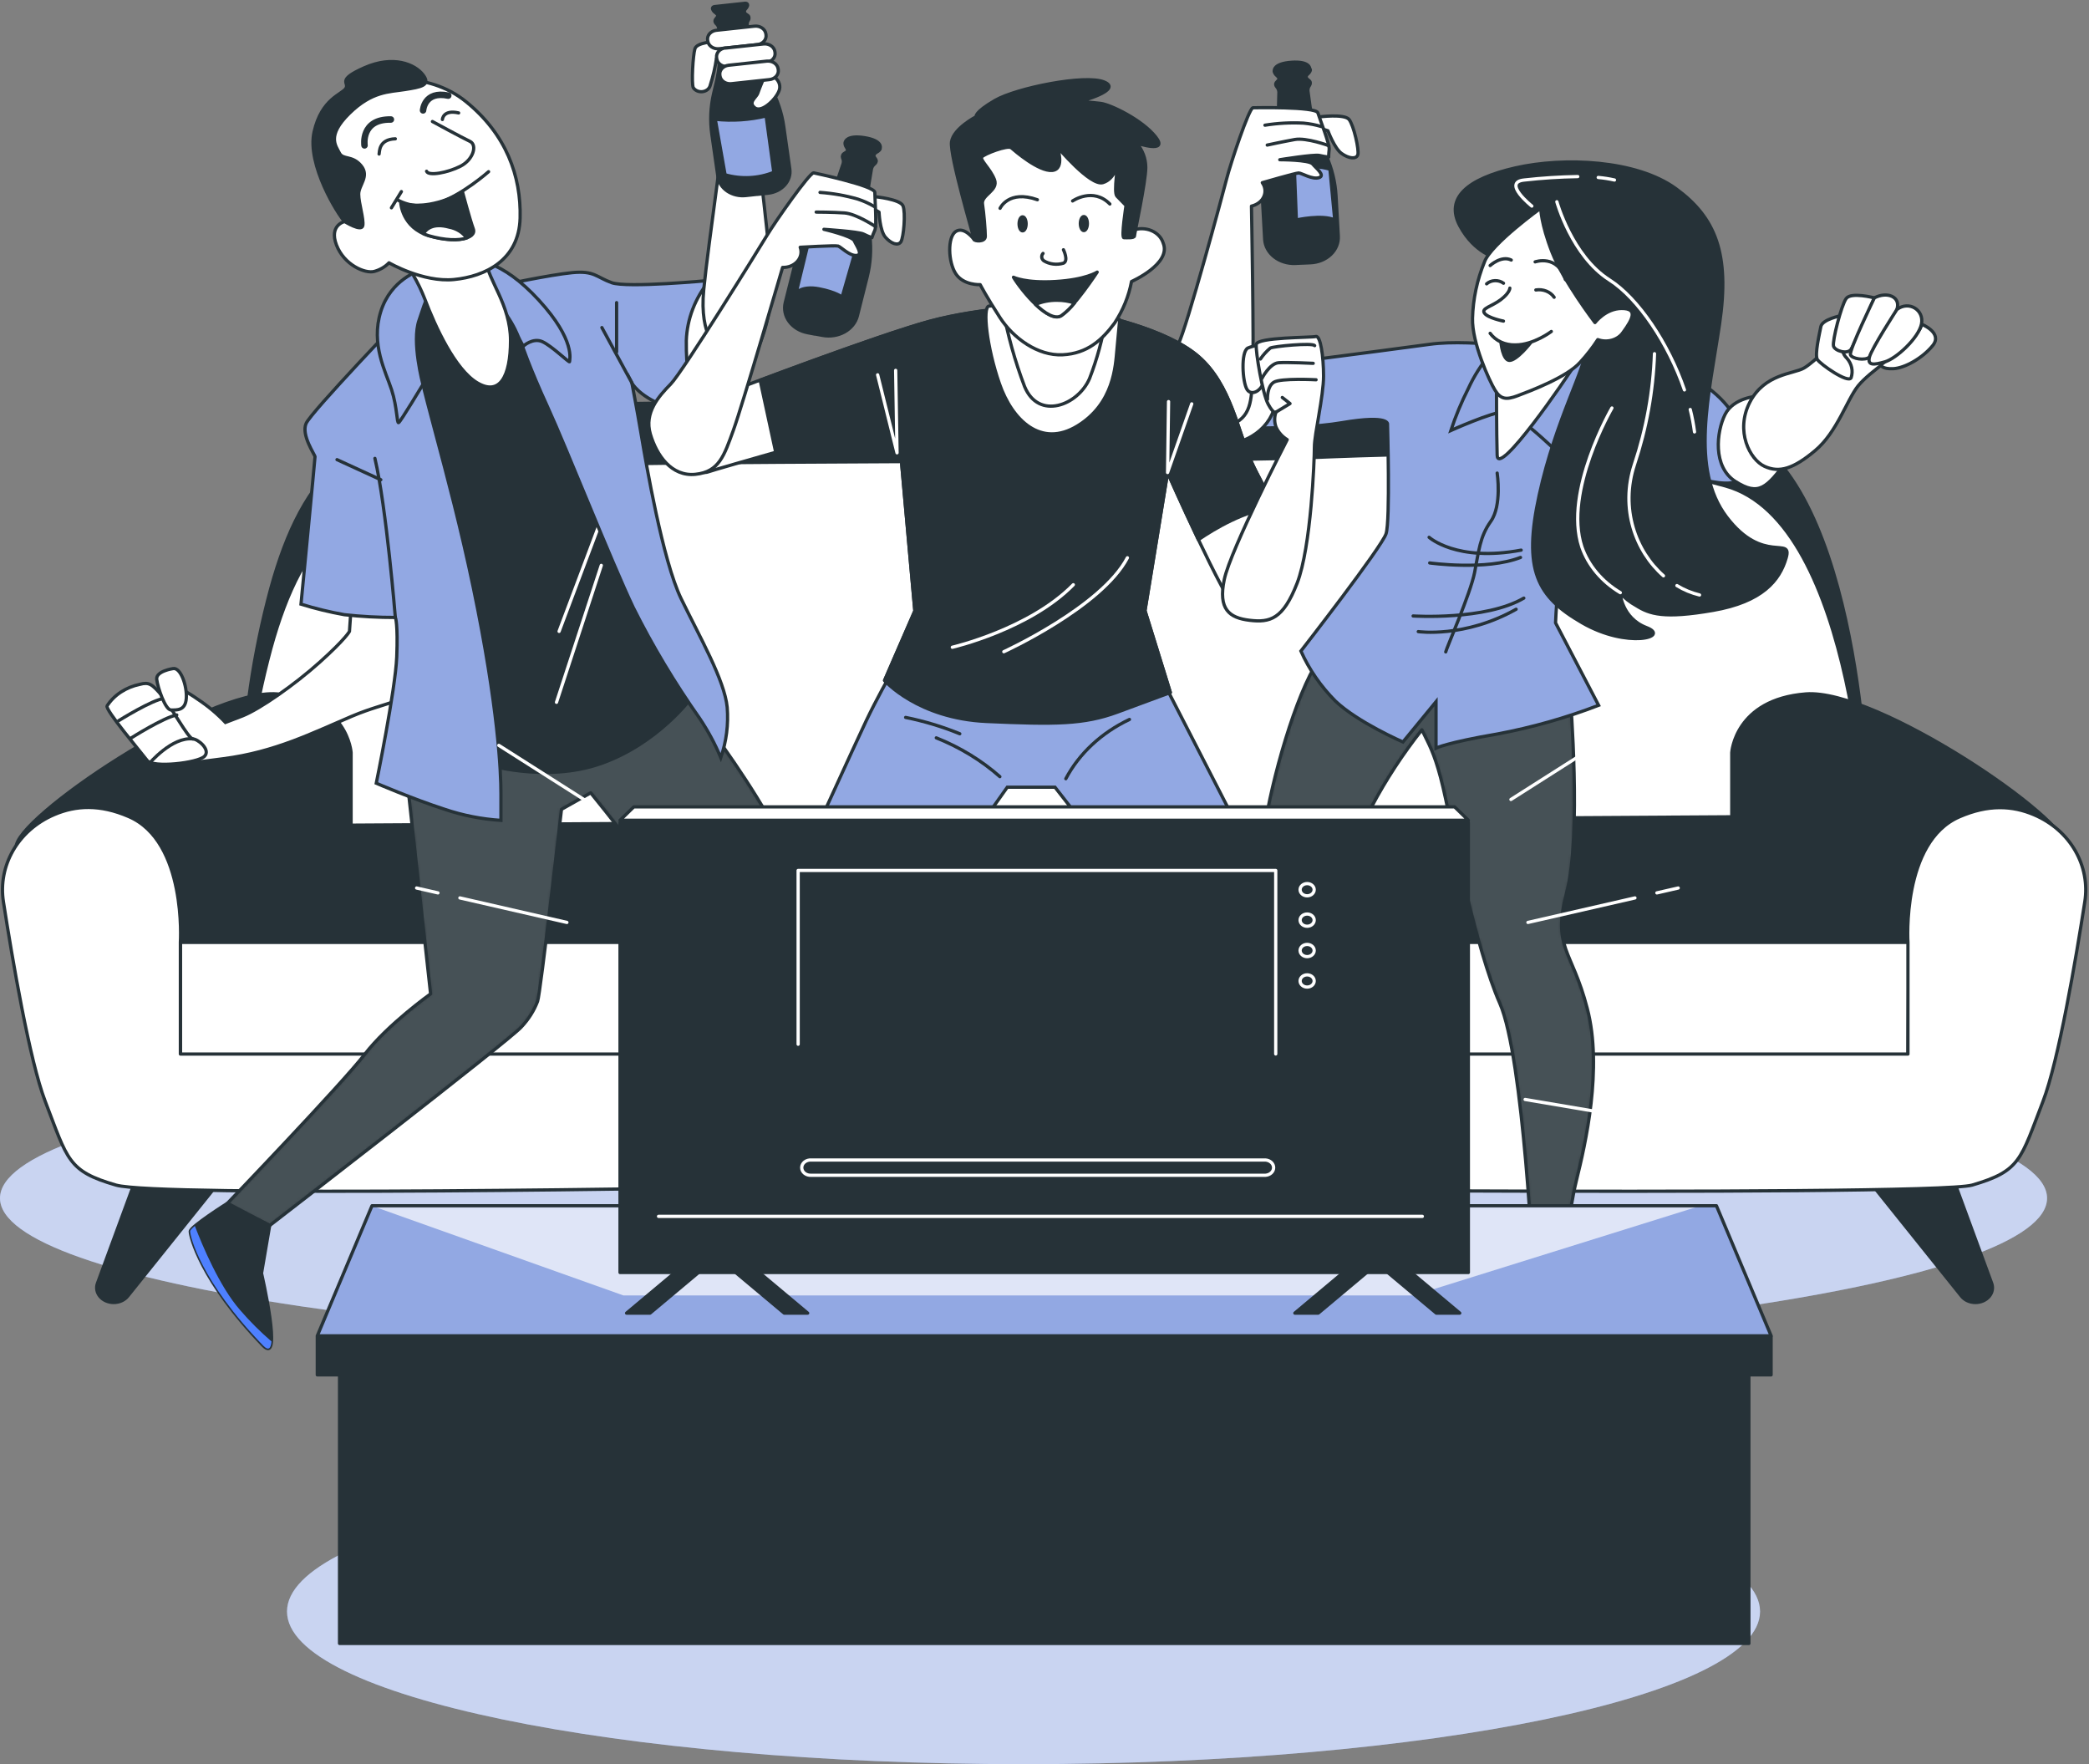
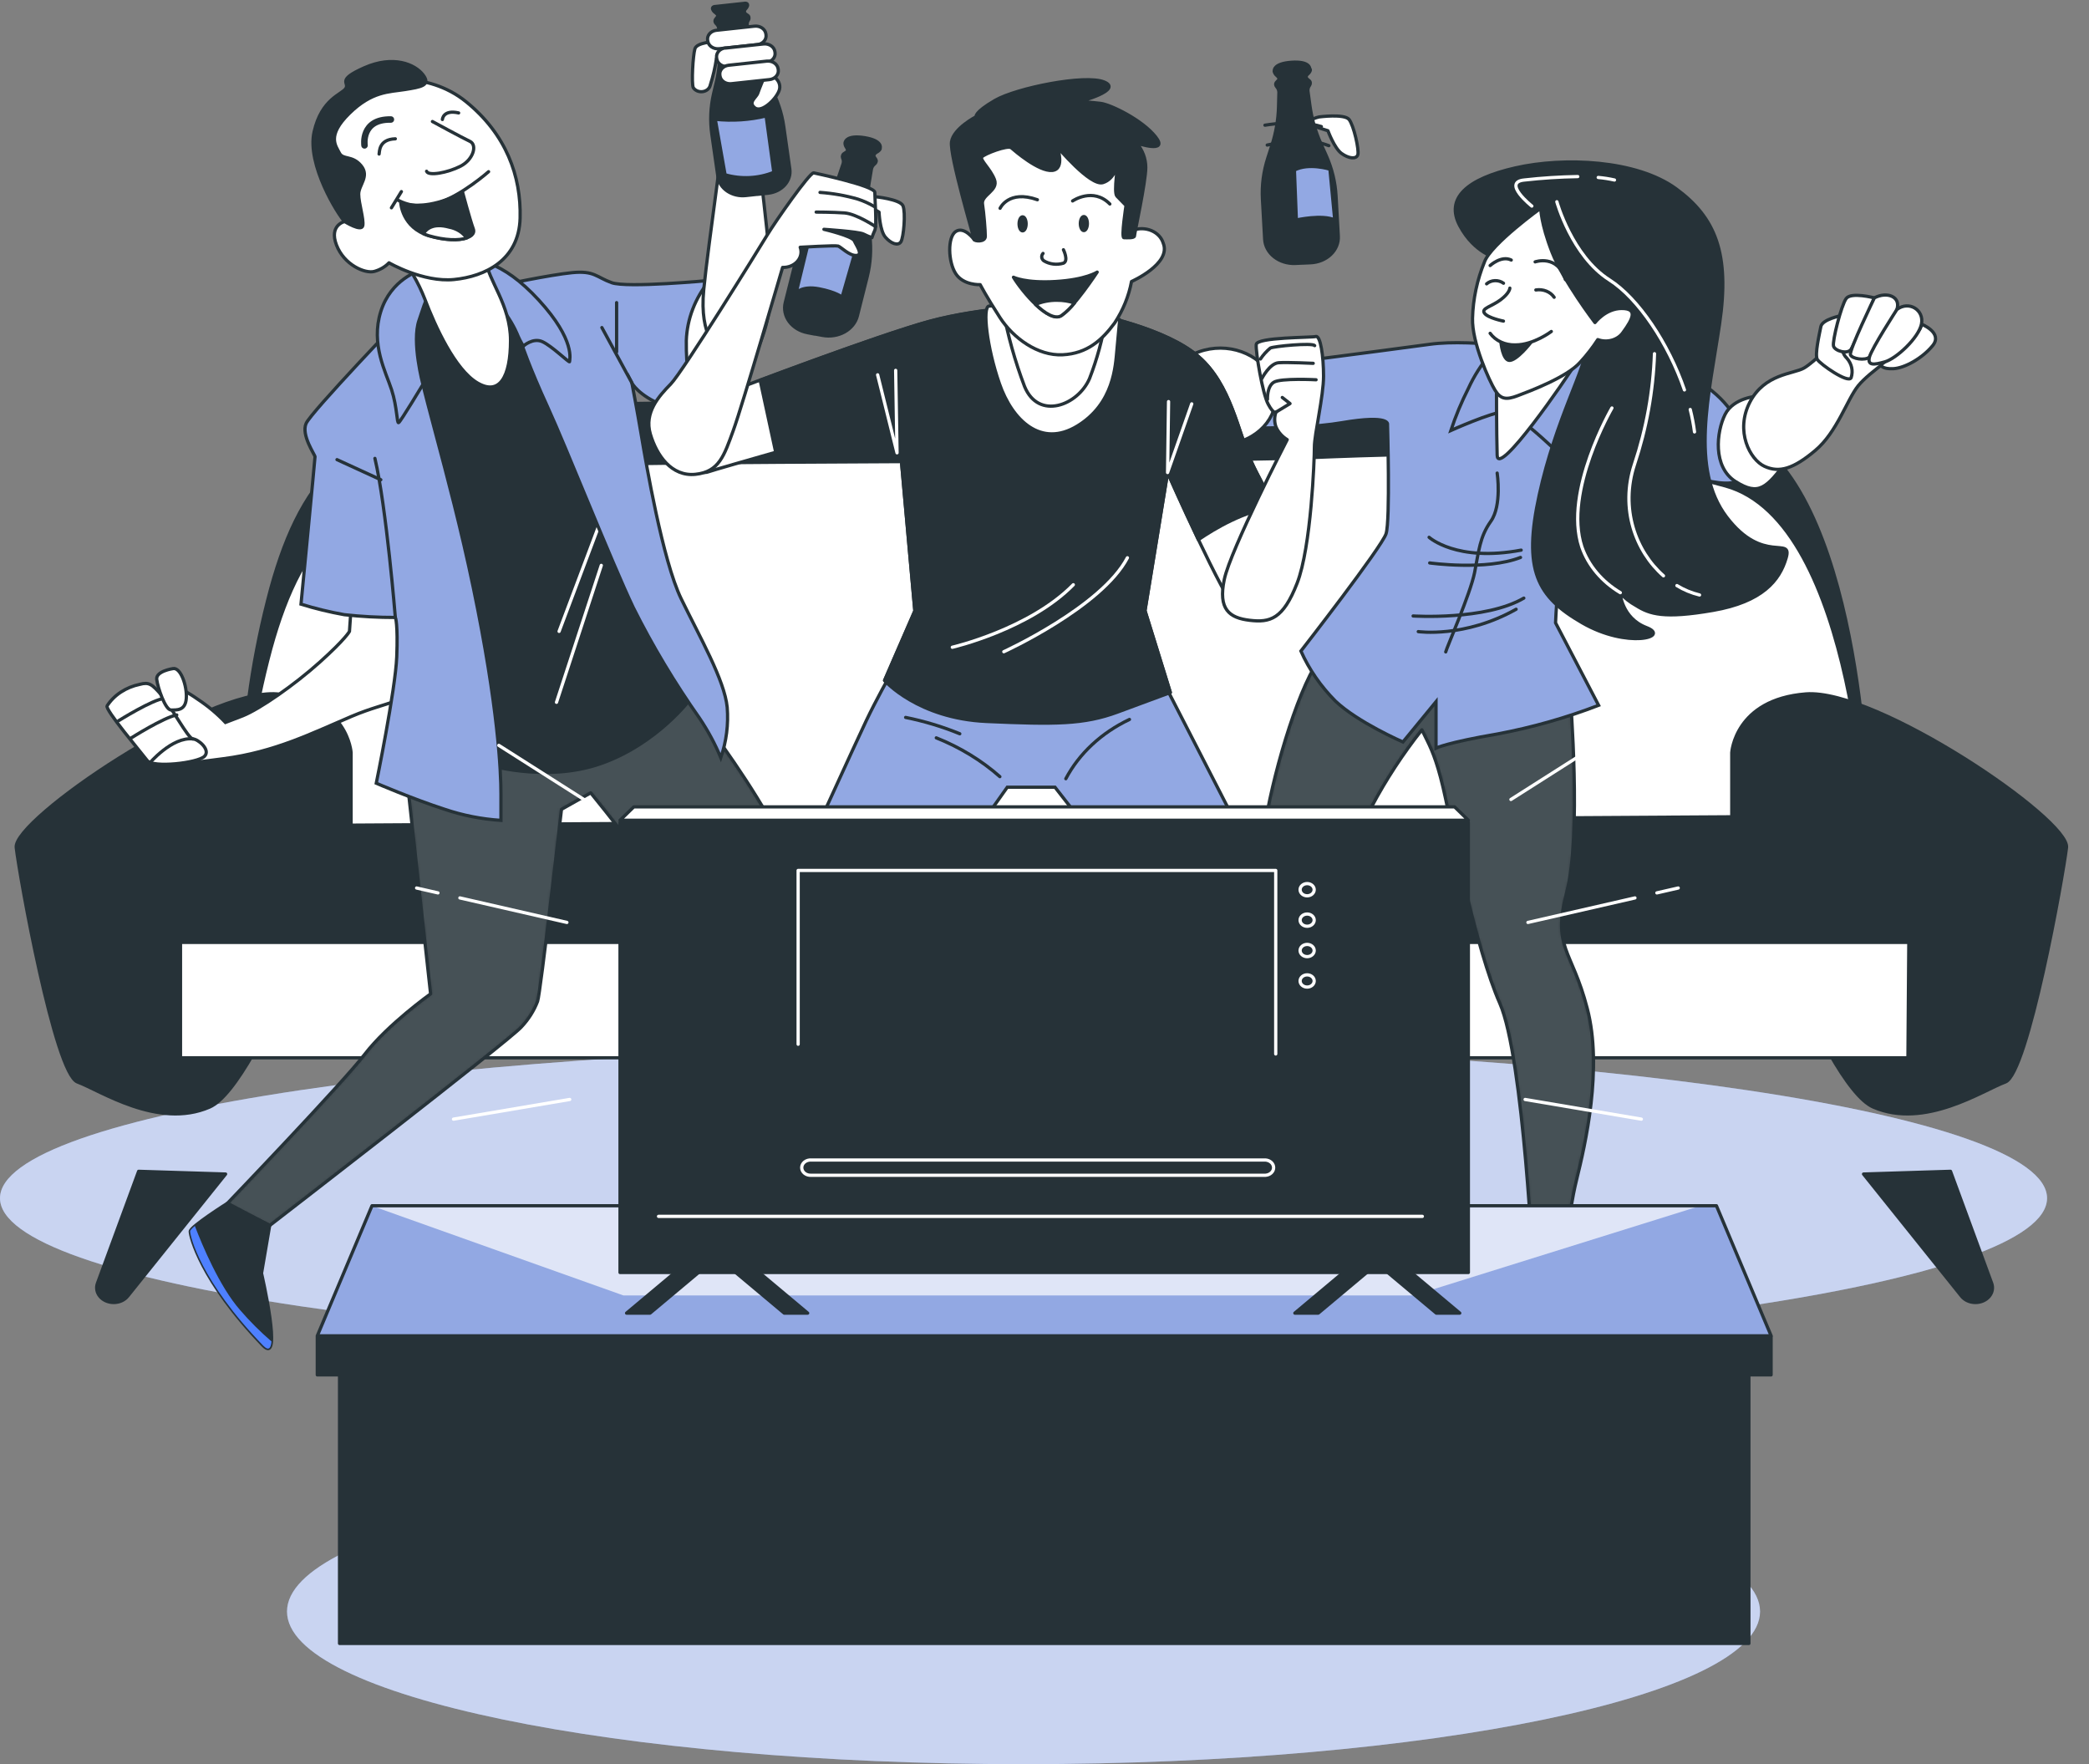
<svg xmlns="http://www.w3.org/2000/svg" width="643" height="543" viewBox="0 0 643 543" fill="none">
  <rect x="0" y="0" width="643" height="543" fill="#808080" stroke="none" />
  <path d="M315.046 415.78C489.041 415.78 630.092 394.745 630.092 368.796C630.092 342.847 489.041 321.812 315.046 321.812C141.051 321.812 0 342.847 0 368.796C0 394.745 141.051 415.78 315.046 415.78Z" fill="#92A8E3" />
  <path opacity="0.5" d="M315.046 415.78C489.041 415.78 630.092 394.745 630.092 368.796C630.092 342.847 489.041 321.812 315.046 321.812C141.051 321.812 0 342.847 0 368.796C0 394.745 141.051 415.78 315.046 415.78Z" fill="white" />
  <path d="M574.667 241.952C574.667 241.952 571.683 142.287 531.061 131.112C489.621 119.706 445.348 120.674 402.425 122.366C361.953 123.956 194.362 122.987 154.056 125.257C109.599 127.802 93.147 145.497 83.345 181.147C77.979 201.067 74.996 221.414 74.444 241.865L64.543 267.641H584.619L574.667 241.952Z" fill="#263238" stroke="#263238" stroke-linecap="round" stroke-linejoin="round" />
  <path d="M574.667 260.399C574.667 260.399 571.683 160.72 531.061 149.56C489.621 138.153 445.348 139.122 402.425 140.886C361.953 142.476 194.362 141.507 154.056 143.777C109.599 146.321 93.147 164.016 83.345 199.667C77.979 219.587 74.996 239.934 74.444 260.385L64.543 286.161H584.619L574.667 260.399Z" fill="white" stroke="#263238" stroke-linecap="round" stroke-linejoin="round" />
  <path d="M108.066 253.98V231.644C108.066 231.644 107.083 215.308 85.279 213.588C63.476 211.867 4.034 252.259 5.001 260.847C5.968 269.434 16.919 330.485 23.854 333.029C30.788 335.573 48.624 347.63 64.476 340.763C80.329 333.896 108.066 253.98 108.066 253.98Z" fill="#263238" stroke="#263238" stroke-linecap="round" stroke-linejoin="round" />
  <path d="M533.045 253.98V231.644C533.045 231.644 534.045 215.308 555.832 213.588C577.618 211.867 637.077 252.259 636.077 260.847C635.077 269.434 624.192 330.485 617.257 333.029C610.323 335.573 592.487 347.63 576.635 340.763C560.782 333.896 533.045 253.98 533.045 253.98Z" fill="#263238" stroke="#263238" stroke-linecap="round" stroke-linejoin="round" />
  <path d="M108.066 253.98C106.445 255.43 104.701 256.774 102.848 257.999C89.513 267.54 55.558 290.064 55.558 290.064H587.536L533.045 251.406L108.066 253.98Z" fill="#263238" stroke="#263238" stroke-linecap="round" stroke-linejoin="round" />
  <path d="M55.558 290.064V325.585H587.269L587.536 290.064H55.558Z" fill="white" stroke="#263238" stroke-linecap="round" stroke-linejoin="round" />
  <path d="M42.673 360.525L30.004 394.976C29.752 395.658 29.689 396.382 29.821 397.089C29.953 397.796 30.276 398.466 30.763 399.044C31.251 399.622 31.89 400.092 32.627 400.415C33.364 400.738 34.179 400.905 35.005 400.903C35.85 400.904 36.684 400.727 37.433 400.387C38.182 400.047 38.825 399.555 39.305 398.951L69.443 361.364L42.673 360.525Z" fill="#263238" stroke="#263238" stroke-linecap="round" stroke-linejoin="round" />
  <path d="M600.371 360.525L613.039 394.976C613.292 395.658 613.355 396.382 613.223 397.089C613.091 397.796 612.768 398.466 612.28 399.044C611.792 399.622 611.154 400.092 610.416 400.415C609.679 400.738 608.864 400.905 608.038 400.903C607.193 400.904 606.36 400.727 605.611 400.387C604.861 400.047 604.219 399.555 603.738 398.951L573.6 361.364L600.371 360.525Z" fill="#263238" stroke="#263238" stroke-linecap="round" stroke-linejoin="round" />
-   <path d="M626.025 250.756C619.457 247.966 612.023 247.532 603.121 251.406C585.285 259.126 587.269 290.064 587.269 290.064V324.427H55.524V290.006C55.524 290.006 57.508 259.068 39.672 251.349C30.754 247.474 23.32 247.908 16.769 250.698C5.367 255.541 -0.65 266.6 1.05 277.544C3.833 295.442 9.118 326.48 13.918 338.985C20.853 357.027 20.853 360.468 35.705 364.762C48.607 368.477 214.281 365.745 257.987 364.95C301.694 365.745 594.153 368.477 607.039 364.762C621.907 360.425 621.907 357.027 628.842 338.985C633.642 326.48 638.927 295.442 641.71 277.544C643.427 266.687 637.426 255.599 626.025 250.756Z" fill="white" stroke="#263238" stroke-linecap="round" stroke-linejoin="round" />
  <path d="M354.117 366.977C354.117 366.977 347.216 376.345 344.999 381.621C342.782 386.898 343.332 393.187 351.1 392.204C358.868 391.221 362.768 369.188 362.768 369.188L354.117 366.977Z" fill="white" stroke="#263238" stroke-linecap="round" stroke-linejoin="round" />
  <path d="M488.554 310.363C483.786 291.945 477.719 291.945 482.269 274.481C486.82 257.017 483.353 214.746 483.353 214.746C483.57 211.363 481.686 206.072 478.585 203.845C475.485 201.619 463.433 206.665 443.93 204.221C424.428 201.778 423.577 198.771 423.577 198.771C423.577 198.771 412.742 192.989 405.808 203.282C398.874 213.575 391.289 240.291 389.139 255.499C386.989 270.708 379.404 276.736 371.82 287.622C367.313 292.865 364.489 299.051 363.635 305.549C362.585 312.777 354.267 359.038 352.95 366.498C352.812 367.317 352.878 368.153 353.144 368.948C353.41 369.744 353.87 370.48 354.493 371.108C355.116 371.736 355.886 372.24 356.753 372.587C357.62 372.934 358.563 373.116 359.518 373.119C360.801 373.117 362.055 372.794 363.131 372.189C364.208 371.584 365.06 370.722 365.586 369.707L387.972 304.233C392.039 298.32 402.441 283.083 403.658 279.931C405.175 275.985 416.443 259.822 422.294 248.126C426.643 239.934 431.785 232.075 437.663 224.634L439.33 228.017C440.997 231.4 442.797 235.723 444.964 245.871C447.131 256.02 454.282 292.133 461.633 308.801C468.984 325.47 472.051 393.272 472.051 393.272L480.286 395.151C480.286 395.151 482.636 373.799 485.286 363.086C487.937 352.374 493.404 328.766 488.554 310.363Z" fill="#263238" />
  <mask id="mask0_397_1739" style="mask-type:luminance" maskUnits="userSpaceOnUse" x="352" y="197" width="139" height="199">
    <path d="M488.554 310.364C483.787 291.946 477.719 291.946 482.27 274.482C486.82 257.018 483.353 214.747 483.353 214.747C483.57 211.364 481.686 206.073 478.586 203.846C475.485 201.62 463.434 206.666 443.931 204.222C424.428 201.779 423.578 198.772 423.578 198.772C423.578 198.772 412.743 192.989 405.809 203.283C398.874 213.576 391.29 240.292 389.14 255.5C386.989 270.709 379.405 276.737 371.82 287.623C367.313 292.866 364.489 299.052 363.636 305.55C362.586 312.778 354.268 359.039 352.951 366.499C352.812 367.318 352.878 368.154 353.145 368.949C353.411 369.745 353.871 370.481 354.493 371.109C355.116 371.737 355.887 372.241 356.754 372.588C357.621 372.935 358.564 373.117 359.518 373.12C360.801 373.118 362.056 372.795 363.132 372.19C364.208 371.585 365.06 370.723 365.586 369.708L387.973 304.234C392.04 298.321 402.441 283.084 403.658 279.932C405.175 275.986 416.443 259.823 422.294 248.127C426.644 239.935 431.785 232.076 437.663 224.635L439.33 228.018C440.997 231.401 442.797 235.724 444.964 245.872C447.131 256.021 454.282 292.134 461.633 308.802C468.985 325.471 472.052 393.273 472.052 393.273L480.286 395.152C480.286 395.152 482.637 373.8 485.287 363.087C487.937 352.375 493.405 328.767 488.554 310.364Z" fill="white" />
  </mask>
  <g mask="url(#mask0_397_1739)">
    <path opacity="0.15" d="M488.554 310.364C483.787 291.946 477.719 291.946 482.27 274.482C486.82 257.018 483.353 214.747 483.353 214.747C483.57 211.364 481.686 206.073 478.586 203.846C475.485 201.62 463.434 206.666 443.931 204.222C424.428 201.779 423.578 198.772 423.578 198.772C423.578 198.772 412.743 192.989 405.809 203.283C398.874 213.576 391.29 240.292 389.14 255.5C386.989 270.709 379.405 276.737 371.82 287.623C367.313 292.866 364.489 299.052 363.636 305.55C362.586 312.778 354.268 359.039 352.951 366.499C352.812 367.318 352.878 368.154 353.145 368.949C353.411 369.745 353.871 370.481 354.493 371.109C355.116 371.737 355.887 372.241 356.754 372.588C357.621 372.935 358.564 373.117 359.518 373.12C360.801 373.118 362.056 372.795 363.132 372.19C364.208 371.585 365.06 370.723 365.586 369.708L387.973 304.234C392.04 298.321 402.441 283.084 403.658 279.932C405.175 275.986 416.443 259.823 422.294 248.127C426.644 239.935 431.785 232.076 437.663 224.635L439.33 228.018C440.997 231.401 442.797 235.724 444.964 245.872C447.131 256.021 454.282 292.134 461.633 308.802C468.985 325.471 472.052 393.273 472.052 393.273L480.286 395.152C480.286 395.152 482.637 373.8 485.287 363.087C487.937 352.375 493.405 328.767 488.554 310.364Z" fill="white" />
  </g>
  <path d="M488.554 310.363C483.786 291.945 477.719 291.945 482.269 274.481C486.82 257.017 483.353 214.746 483.353 214.746C483.57 211.363 481.686 206.072 478.585 203.845C475.485 201.619 463.433 206.665 443.93 204.221C424.428 201.778 423.577 198.771 423.577 198.771C423.577 198.771 412.742 192.988 405.808 203.282C398.874 213.575 391.289 240.291 389.139 255.499C386.989 270.708 379.404 276.736 371.82 287.622C367.313 292.865 364.489 299.051 363.635 305.549C362.585 312.777 354.267 359.038 352.95 366.498C352.812 367.317 352.878 368.153 353.144 368.948C353.41 369.744 353.87 370.48 354.493 371.108C355.116 371.736 355.886 372.24 356.753 372.587C357.62 372.934 358.563 373.116 359.518 373.119C360.801 373.117 362.055 372.794 363.131 372.189C364.208 371.584 365.06 370.722 365.586 369.707L387.972 304.233C392.039 298.32 402.441 283.083 403.658 279.931C405.175 275.985 416.443 259.822 422.294 248.126C426.643 239.934 431.785 232.075 437.663 224.634L439.33 228.017C440.997 231.4 442.797 235.723 444.964 245.871C447.131 256.02 454.282 292.133 461.633 308.801C468.984 325.47 472.051 393.272 472.051 393.272L480.286 395.151C480.286 395.151 482.636 373.799 485.286 363.086C487.937 352.374 493.404 328.766 488.554 310.363Z" stroke="#263238" stroke-linecap="round" stroke-linejoin="round" />
  <path d="M477.936 108.229C477.936 108.229 453.682 104.095 440.064 105.974C426.445 107.854 373.57 114.648 373.57 114.648L371.237 131.346C371.237 131.346 397.274 132.791 413.06 130.102C427.962 127.558 427.078 130.623 427.078 130.623C427.078 130.623 427.945 160.115 426.645 164.249C425.345 168.384 400.424 200.391 400.424 200.391C402.916 206.015 406.508 211.224 411.043 215.787C417.977 222.365 431.829 228.379 431.829 228.379L442.014 215.975V230.259C442.014 230.259 445.348 228.567 460.867 225.922C471.584 223.91 482.034 220.951 492.055 217.089L478.803 191.703C478.803 191.703 479.453 173.111 482.27 169.916C485.087 166.721 499.172 161.083 501.989 155.257C503.93 150.767 505.311 146.11 506.107 141.364C506.107 141.364 527.326 150.747 534.261 148.303C541.195 145.86 543.145 143.62 543.145 143.62C543.145 143.62 536.644 137.23 535.344 131.779C534.044 126.329 527.326 118.624 516.491 114.113C505.657 109.603 477.936 108.229 477.936 108.229Z" fill="#92A8E3" stroke="#263238" stroke-miterlimit="10" />
  <path d="M382.214 135.724C390.948 132.563 395.074 123.86 391.429 116.286C387.785 108.711 377.75 105.133 369.016 108.293C360.282 111.454 356.156 120.157 359.801 127.732C363.445 135.307 373.48 138.885 382.214 135.724Z" fill="white" stroke="#263238" stroke-linecap="round" stroke-linejoin="round" />
  <path d="M458.666 108.98C455.945 112.228 453.705 115.758 451.999 119.49C449.854 123.715 448.044 128.062 446.581 132.501C446.581 132.501 459.15 126.863 463.05 126.718C466.951 126.574 482.97 142.621 482.97 142.621C482.97 142.621 492.721 118.377 491.421 111.987C490.121 105.597 473.085 103.544 467.384 105.611C461.683 107.679 458.666 108.98 458.666 108.98Z" fill="#92A8E3" stroke="#263238" stroke-miterlimit="10" />
  <path d="M460.833 145.615C460.833 145.615 462.35 155.561 458.883 160.448C455.416 165.334 455.199 169.657 453.882 176.235C452.565 182.812 445.214 199.524 444.998 200.652" stroke="#263238" stroke-linecap="round" stroke-linejoin="round" />
  <path d="M436.546 194.405C436.546 194.405 450.815 196.458 466.667 187.523" stroke="#263238" stroke-linecap="round" stroke-linejoin="round" />
  <path d="M434.963 189.591C434.963 189.591 457.149 191.037 469.035 184.098" stroke="#263238" stroke-linecap="round" stroke-linejoin="round" />
  <path d="M439.88 165.376C439.88 165.376 448.332 173.081 468.218 169.323" stroke="#263238" stroke-linecap="round" stroke-linejoin="round" />
  <path d="M440.063 173.271C440.063 173.271 457.399 175.714 468.017 171.579" stroke="#263238" stroke-linecap="round" stroke-linejoin="round" />
  <path d="M406.025 35.988C406.025 35.988 413.793 34.961 415.243 36.768C416.693 38.575 418.377 46.151 417.943 47.611C417.51 49.071 415.176 48.84 412.943 47.235C410.709 45.63 408.742 40.238 408.742 40.238L404.508 38.893C404.508 38.893 401.224 37.115 406.025 35.988Z" fill="white" stroke="#263238" stroke-linecap="round" stroke-linejoin="round" />
  <path d="M403.125 21.113C403.125 21.113 403.225 18.757 397.441 19.176C392.023 19.566 392.24 21.677 392.24 21.677C392.182 21.822 392.182 21.98 392.24 22.125C392.338 22.44 392.508 22.735 392.74 22.992C393.085 23.273 393.383 23.594 393.624 23.947C394.007 24.742 392.607 25.132 392.657 25.971C392.673 26.227 392.777 26.474 392.957 26.679C393.388 27.16 393.633 27.747 393.657 28.356L393.54 32.881C393.426 36.9 392.737 40.892 391.49 44.764L390.256 48.595C388.912 52.73 388.35 57.026 388.59 61.317L389.273 73.649C389.329 74.674 389.617 75.68 390.121 76.609C390.626 77.538 391.337 78.371 392.213 79.062C393.089 79.752 394.114 80.285 395.229 80.632C396.343 80.978 397.525 81.13 398.708 81.08L400.925 80.978H401.125L403.358 80.877C404.541 80.829 405.701 80.579 406.772 80.141C407.843 79.704 408.804 79.088 409.6 78.328C410.395 77.567 411.011 76.679 411.41 75.712C411.809 74.746 411.985 73.72 411.926 72.695L411.243 60.378C411.008 56.085 409.978 51.852 408.192 47.844L406.525 44.128C404.86 40.38 403.74 36.465 403.192 32.476L402.575 27.98C402.535 27.374 402.715 26.772 403.092 26.26C403.243 26.042 403.318 25.791 403.308 25.537C403.308 24.872 402.692 24.713 402.308 24.265C401.925 23.817 401.975 23.282 402.492 22.819C402.865 22.526 403.142 22.152 403.292 21.735C403.331 21.628 403.337 21.514 403.307 21.404C403.278 21.294 403.215 21.194 403.125 21.113Z" fill="#263238" stroke="#263238" stroke-linecap="round" stroke-linejoin="round" />
  <path d="M409.359 52.078C409.359 52.078 402.858 50.025 398.424 52.338L399.024 67.706C399.024 67.706 406.992 65.913 410.842 67.706L409.359 52.078Z" fill="#92A8E3" stroke="#263238" stroke-miterlimit="10" />
-   <path d="M385.639 33.171C385.639 33.171 405.025 32.737 405.642 34.732C406.258 36.727 409.309 44.375 409.125 45.979C408.942 47.584 408.975 48.35 408.975 48.35C408.015 48.228 407.063 48.059 406.125 47.844C404.458 47.454 393.923 49.16 393.923 49.16C393.923 49.16 402.941 49.16 404.025 50.475C405.108 51.791 408.042 54.017 405.992 54.682C403.941 55.347 400.607 53.237 399.724 53.237C398.84 53.237 388.539 56.229 388.539 56.229C389.089 56.995 389.38 57.879 389.38 58.781C389.38 59.683 389.089 60.567 388.539 61.332C387.768 62.37 386.58 63.123 385.205 63.443C385.205 63.443 386.005 107.218 385.589 115.285C385.172 123.352 385.239 128.6 378.354 130.985C371.47 133.37 365.102 128.094 361.252 122.137C357.401 116.181 360.268 110.312 362.702 105.845C365.136 101.378 376.404 59.583 377.604 54.899C378.804 50.215 384.388 33.46 385.639 33.171Z" fill="white" stroke="#263238" stroke-linecap="round" stroke-linejoin="round" />
  <path d="M389.356 38.533C393.273 37.905 397.264 37.691 401.241 37.897C403.109 38.068 404.949 38.422 406.725 38.953" stroke="#263238" stroke-linecap="round" stroke-linejoin="round" />
  <path d="M390.056 44.649C390.056 44.649 394.923 43.594 398.524 42.943C402.124 42.293 409.025 44.837 409.025 44.837" stroke="#263238" stroke-linecap="round" stroke-linejoin="round" />
  <path d="M460.617 117.974C460.617 117.974 460.617 133.197 460.833 140.15C461.05 147.104 481.836 117.02 485.52 111.035C489.204 105.049 477.503 111.41 472.518 114.027C468.784 115.82 464.778 117.149 460.617 117.974Z" fill="white" stroke="#263238" stroke-linecap="round" stroke-linejoin="round" />
  <path d="M460.833 79.475C460.833 79.475 453.899 78.03 449.348 69.529C444.798 61.029 451.515 55.072 466.467 51.675C481.42 48.278 503.723 49.232 515.841 58.065C527.96 66.898 532.51 77.972 529.277 99.773C526.043 121.573 520.175 144.299 531.444 159.132C542.712 173.965 551.797 164.77 549.78 171.724C547.763 178.677 542.429 185.241 527.26 187.872C512.091 190.503 507.773 189 503.656 186.426C501.737 185.373 500.044 184.038 498.655 182.48C498.655 182.48 499.172 190.257 506.74 193.149C514.308 196.04 500.889 199.726 487.02 191.703C473.152 183.679 468.684 175.555 473.802 152.251C478.919 128.946 488.104 113.362 488.321 106.799C488.517 102.956 487.679 99.127 485.874 95.614C484.068 92.101 481.345 89.001 477.919 86.559C472.876 83.162 467.049 80.746 460.833 79.475Z" fill="#263238" stroke="#263238" stroke-linecap="round" stroke-linejoin="round" />
  <path d="M520.258 126.041C520.836 128.318 521.276 130.62 521.575 132.937" stroke="white" stroke-linecap="round" stroke-linejoin="round" />
  <path d="M479.202 62.098C479.202 62.098 483.819 78.795 495.388 86.154C504.256 91.792 513.574 105.699 518.475 120.011" stroke="white" stroke-linecap="round" stroke-linejoin="round" />
  <path d="M496.156 125.577C496.156 125.577 481.253 151.209 486.904 168.355C488.895 174.072 493.069 179.032 498.739 182.421" stroke="white" stroke-linecap="round" stroke-linejoin="round" />
  <path d="M516.158 180.239C518.272 181.542 520.629 182.52 523.125 183.131" stroke="white" stroke-linecap="round" stroke-linejoin="round" />
  <path d="M509.257 108.866C508.856 120.408 506.784 131.861 503.089 142.955C498.622 156.516 503.456 169.715 512.024 177.232" stroke="white" stroke-linecap="round" stroke-linejoin="round" />
  <path d="M491.938 54.624C493.625 54.77 495.298 55.031 496.938 55.405" stroke="white" stroke-linecap="round" stroke-linejoin="round" />
  <path d="M471.502 63.428C471.502 63.428 462.25 56.07 469.185 55.405C474.642 54.79 480.135 54.437 485.637 54.35" stroke="white" stroke-linecap="round" stroke-linejoin="round" />
  <path d="M474.252 64.079C474.252 64.079 458.883 75.167 456.932 80.603C454.648 86.179 453.404 92.035 453.249 97.951C453.032 105.469 458.449 117.294 460.183 120.113C461.916 122.932 463.65 123.12 467.117 121.805C470.584 120.489 482.269 116.167 486.387 111.483C488.406 109.296 490.218 106.97 491.804 104.529C493.198 105.044 494.761 105.1 496.198 104.684C497.635 104.269 498.847 103.411 499.605 102.274C502.639 98.139 504.156 94.944 499.172 94.944C494.188 94.944 490.937 99.281 490.937 99.281C490.937 99.281 481.186 86.501 477.719 77.596C474.252 68.691 474.252 64.079 474.252 64.079Z" fill="white" stroke="#263238" stroke-linecap="round" stroke-linejoin="round" />
  <path d="M464.734 88.684C464.734 88.684 464.734 90.129 461.916 92.254C459.099 94.379 455.849 94.885 456.916 96.389C457.983 97.892 462.767 98.832 462.767 98.832" stroke="#263238" stroke-linecap="round" stroke-linejoin="round" />
  <path d="M458.667 102.591C459.488 103.73 460.643 104.66 462.013 105.287C463.383 105.914 464.92 106.216 466.468 106.162C472.085 106.162 477.503 102.027 477.503 102.027" stroke="#263238" stroke-linecap="round" stroke-linejoin="round" />
  <path d="M461.483 105.223C461.483 105.223 461.916 111.237 464.517 111.425C467.117 111.613 471.651 105.642 471.651 105.642C468.261 106.042 464.814 105.9 461.483 105.223Z" fill="#263238" />
  <path d="M472.735 89.247C473.828 89.075 474.955 89.199 475.963 89.603C476.971 90.007 477.812 90.67 478.37 91.502" stroke="#263238" stroke-linecap="round" stroke-linejoin="round" />
  <path d="M462.783 87.18C462.052 86.632 461.106 86.346 460.14 86.381C459.174 86.416 458.259 86.769 457.583 87.368" stroke="#263238" stroke-linecap="round" stroke-linejoin="round" />
  <path d="M458.667 81.731C458.667 81.731 462.134 78.537 465.167 80.04" stroke="#263238" stroke-linecap="round" stroke-linejoin="round" />
  <path d="M472.518 80.602C472.518 80.602 479.452 78.159 481.836 86.052" stroke="#263238" stroke-linecap="round" stroke-linejoin="round" />
  <path d="M540.979 121.934C540.979 121.934 533.611 122.31 530.977 127.572C528.344 132.835 527.077 143.735 534.228 148.231C541.379 152.727 543.762 150.298 550.247 141.48C556.731 132.661 549.197 121.371 540.979 121.934Z" fill="white" stroke="#263238" stroke-linecap="round" stroke-linejoin="round" />
  <path d="M565.666 104.096C565.666 104.096 558.514 111.426 555.264 113.291C552.014 115.156 543.146 114.982 538.595 123.815C534.044 132.648 538.595 141.481 543.146 143.549C547.696 145.616 552.014 144.301 558.731 138.662C565.449 133.024 568.483 123.064 571.95 118.741C575.417 114.419 586.252 107.291 586.252 107.291C586.252 107.291 574.334 99.022 565.666 104.096Z" fill="white" stroke="#263238" stroke-linecap="round" stroke-linejoin="round" />
  <path d="M566.748 97.141C566.748 97.141 560.898 98.269 560.464 100.524C560.031 102.779 558.514 109.198 559.381 110.643C560.247 112.089 568.915 118.146 569.782 116.267C570.116 115.248 570.173 114.176 569.947 113.135C569.721 112.093 569.22 111.112 568.482 110.268C567.81 109.638 567.359 108.856 567.182 108.012L570.216 98.24C569.791 97.818 569.251 97.496 568.645 97.305C568.038 97.112 567.386 97.056 566.748 97.141Z" fill="white" stroke="#263238" stroke-linecap="round" stroke-linejoin="round" />
  <path d="M576.933 91.691C576.933 91.691 569.782 89.811 568.265 91.878C566.748 93.946 563.931 105.034 564.365 106.538C564.798 108.041 568.699 109.169 569.782 107.477C570.866 105.786 576.5 93.006 576.933 91.691Z" fill="white" stroke="#263238" stroke-linecap="round" stroke-linejoin="round" />
  <path d="M591.436 99.772C591.436 99.772 598.103 102.404 594.903 106.35C591.702 110.297 586.252 113.289 582.784 113.477C579.317 113.665 578.884 112.35 578.884 112.35C578.884 112.35 591.436 103.343 591.436 99.772Z" fill="white" stroke="#263238" stroke-linecap="round" stroke-linejoin="round" />
  <path d="M576.933 91.691C576.933 91.691 569.132 107.853 569.565 109.169C569.999 110.484 574.116 111.048 575.416 109.921C578.882 105.337 581.719 100.417 583.867 95.261C585.168 91.315 580.834 89.623 576.933 91.691Z" fill="white" stroke="#263238" stroke-linecap="round" stroke-linejoin="round" />
  <path d="M583.868 95.263C583.868 95.263 576.067 107.291 575.417 109.922C574.767 112.553 576.717 112.351 580.184 111.368C583.652 110.385 590.569 104.038 591.436 99.716C592.303 95.393 587.552 92.444 583.868 95.263Z" fill="white" stroke="#263238" stroke-linecap="round" stroke-linejoin="round" />
  <path d="M480.353 395.21C480.353 395.21 502.406 414.973 497.588 416.361C492.771 417.748 475.919 408.699 470.268 405.908C464.617 403.118 472.118 393.331 472.118 393.331L480.353 395.21Z" fill="white" stroke="#263238" stroke-linecap="round" stroke-linejoin="round" />
  <path d="M108.166 185.672L107.566 194.346C107.566 194.346 106.399 196.645 98.464 203.772C90.53 210.899 79.962 218.229 74.677 220.34L69.393 222.364C66.88 219.711 64.022 217.32 60.875 215.236C54.708 210.899 51.757 210.393 46.473 213.458C41.189 216.523 41.189 228.233 46.473 232.252C51.757 236.271 52.941 235.563 68.793 233.524C84.646 231.486 96.114 225.631 108.166 220.513C120.217 215.395 125.185 216.942 128.719 208.543C132.253 200.144 130.186 184.603 125.185 182.058C122.355 180.654 119.01 180.245 115.843 180.918C112.676 181.591 109.928 183.293 108.166 185.672Z" fill="white" stroke="#263238" stroke-miterlimit="10" />
  <path d="M32.971 217.259C32.188 218.343 43.539 231.716 45.306 234.072C47.073 236.429 60.875 234.838 62.926 232.8C64.976 230.762 60.875 227.451 59.408 227.451C57.942 227.451 52.641 217.331 49.707 213.948C46.773 210.566 45.89 209.872 43.039 210.638C40.923 211.074 38.934 211.888 37.201 213.028C35.467 214.168 34.027 215.609 32.971 217.259Z" fill="white" stroke="#263238" stroke-miterlimit="10" />
  <path d="M36.489 221.843C36.489 221.843 47.074 215.221 50.591 214.976L36.489 221.843Z" fill="white" />
  <path d="M36.489 221.843C36.489 221.843 47.074 215.221 50.591 214.976" stroke="#263238" stroke-linecap="round" stroke-linejoin="round" />
  <path d="M40.306 227.193C40.306 227.193 50.307 220.832 54.408 220.065L40.306 227.193Z" fill="white" />
  <path d="M40.306 227.193C40.306 227.193 50.307 220.832 54.408 220.065" stroke="#263238" stroke-linecap="round" stroke-linejoin="round" />
  <path d="M45.89 235.07C45.89 235.07 52.941 226.671 59.408 227.437L45.89 235.07Z" fill="white" />
  <path d="M45.89 235.07C45.89 235.07 52.941 226.671 59.408 227.437" stroke="#263238" stroke-linecap="round" stroke-linejoin="round" />
  <path d="M53.241 205.795C53.241 205.795 47.94 206.562 48.24 209.106C48.54 211.65 50.891 218.532 52.641 218.532C54.391 218.532 57.058 218.792 57.342 214.975C57.625 211.159 55.591 205.289 53.241 205.795Z" fill="white" stroke="#263238" stroke-miterlimit="10" />
  <path d="M214.582 128.972C214.582 128.972 222.783 116.395 222.566 105.306C222.349 94.218 220.349 86.512 216.832 87.539C213.315 88.565 209.564 94.232 208.897 106.651C208.516 114.118 210.334 121.546 214.181 128.235L214.582 128.972Z" fill="white" stroke="#263238" stroke-linecap="round" stroke-linejoin="round" />
  <path d="M70.01 370.357C70.294 371.123 83.046 377.18 83.046 377.18C83.046 377.18 157.24 319.917 160.474 316.101C162.687 313.754 164.382 311.073 165.474 308.193C166.358 305.909 172.825 249.108 172.825 249.108L181.827 244.034C181.827 244.034 211.298 280.176 215.165 290.874C219.032 301.572 232.984 386.765 232.984 386.765L247.653 386.042C247.653 386.042 250.703 292.146 244.836 269.984C238.968 247.821 204.83 206.374 204.83 206.374C204.83 206.374 193.362 215.8 168.158 221.409C153.69 224.743 138.771 226.372 123.801 226.252L132.536 305.909C132.536 305.909 119.317 315.334 112.266 324.5C105.215 333.665 70.01 370.357 70.01 370.357Z" fill="#263238" />
  <mask id="mask1_397_1739" style="mask-type:luminance" maskUnits="userSpaceOnUse" x="70" y="206" width="179" height="181">
    <path d="M70.009 370.359C70.293 371.125 83.044 377.182 83.044 377.182C83.044 377.182 157.239 319.919 160.473 316.102C162.686 313.756 164.381 311.075 165.473 308.195C166.357 305.91 172.824 249.11 172.824 249.11L181.826 244.036C181.826 244.036 211.297 280.178 215.164 290.876C219.031 301.574 232.983 386.767 232.983 386.767L247.652 386.044C247.652 386.044 250.702 292.148 244.835 269.986C238.967 247.823 204.829 206.376 204.829 206.376C204.829 206.376 193.361 215.802 168.157 221.411C153.689 224.745 138.77 226.374 123.8 226.254L132.535 305.911C132.535 305.911 119.316 315.336 112.265 324.502C105.214 333.667 70.009 370.359 70.009 370.359Z" fill="white" />
  </mask>
  <g mask="url(#mask1_397_1739)">
    <path opacity="0.15" d="M70.009 370.359C70.293 371.125 83.044 377.182 83.044 377.182C83.044 377.182 157.239 319.919 160.473 316.102C162.686 313.756 164.381 311.075 165.473 308.195C166.357 305.91 172.824 249.11 172.824 249.11L181.826 244.036C181.826 244.036 211.297 280.178 215.164 290.876C219.031 301.574 232.983 386.767 232.983 386.767L247.652 386.044C247.652 386.044 250.702 292.148 244.835 269.986C238.967 247.823 204.829 206.376 204.829 206.376C204.829 206.376 193.361 215.802 168.157 221.411C153.689 224.745 138.77 226.374 123.8 226.254L132.535 305.911C132.535 305.911 119.316 315.336 112.265 324.502C105.214 333.667 70.009 370.359 70.009 370.359Z" fill="white" />
  </g>
  <path d="M70.01 370.357C70.294 371.123 83.046 377.18 83.046 377.18C83.046 377.18 157.24 319.917 160.474 316.101C162.687 313.754 164.382 311.073 165.474 308.193C166.358 305.909 172.825 249.108 172.825 249.108L181.827 244.034C181.827 244.034 211.298 280.176 215.165 290.874C219.032 301.572 232.984 386.765 232.984 386.765L247.653 386.042C247.653 386.042 250.703 292.146 244.836 269.984C238.968 247.821 204.83 206.374 204.83 206.374C204.83 206.374 193.362 215.8 168.158 221.409C153.69 224.743 138.771 226.372 123.801 226.252L132.536 305.909C132.536 305.909 119.317 315.334 112.266 324.5C105.215 333.665 70.01 370.357 70.01 370.357Z" stroke="#263238" stroke-linecap="round" stroke-linejoin="round" />
  <path d="M139.621 83.926C139.621 83.926 128.419 84.779 124.085 94.046C119.751 103.312 124.668 121.687 128.219 133.281C131.769 144.875 144.888 204.611 146.705 221.323C148.522 238.034 149.072 235.143 149.072 235.143C149.072 235.143 167.758 241.114 185.077 234.984C202.396 228.854 212.615 215.019 212.615 215.019C212.615 215.019 208.681 205.796 203.963 190.949C199.246 176.102 180.543 130.679 173.859 113.634C167.175 96.59 154.573 87.525 150.839 85.82C147.105 84.114 139.621 83.926 139.621 83.926Z" fill="#263238" stroke="#263238" stroke-linecap="round" stroke-linejoin="round" />
  <path d="M184.093 162.426L172.091 194.332" stroke="white" stroke-linecap="round" stroke-linejoin="round" />
  <path d="M185.077 174.021L171.292 216.162" stroke="white" stroke-linecap="round" stroke-linejoin="round" />
  <path d="M132.536 89.217C132.536 89.217 126.635 92.47 127.619 104.743C128.602 117.017 138.054 144.167 145.721 181.017C153.389 217.867 154.189 237.499 154.189 244.323V252.505C148.252 252.124 142.414 250.974 136.87 249.094C126.869 245.855 115.817 241.07 115.817 241.07C115.817 241.07 121.718 212.244 122.118 202.167C122.518 192.091 121.718 190.052 121.718 190.052C116.457 190.061 111.201 189.776 105.982 189.199C101.456 188.391 96.999 187.309 92.647 185.961C92.647 185.961 96.964 141.145 96.964 140.582C96.964 140.018 92.647 133.931 94.214 130.346C95.781 126.761 124.502 96.893 126.085 95.028C127.669 93.163 130.769 89.217 132.536 89.217Z" fill="#92A8E3" stroke="#263238" stroke-miterlimit="10" />
  <path d="M223.032 86.486C220.177 86.226 217.291 86.517 214.581 87.339C210.447 88.712 203.963 104.687 204.146 109.024C204.33 113.361 214.781 113.462 220.815 113.462C226.85 113.462 228.483 113.809 230.25 110.05C232.017 106.292 231.634 96.23 229.467 91.459C227.3 86.688 223.032 86.486 223.032 86.486Z" fill="white" stroke="#263238" stroke-linecap="round" stroke-linejoin="round" />
  <path d="M160.474 105.597C160.474 105.597 162.841 112.825 168.541 125.229C174.242 137.633 188.211 172.936 194.912 186.988C200.802 198.766 207.636 210.171 215.365 221.121C217.947 224.976 220.123 229.026 221.866 233.221C223.591 228.2 224.258 222.95 223.833 217.723C223.033 209.367 215.365 196.038 209.664 184.285C203.963 172.532 198.846 142.491 197.462 134.294C196.079 126.097 194.512 117.914 194.512 117.914C194.512 117.914 196.479 121.673 203.963 124.738C211.448 127.802 214.582 129.075 214.582 129.075C212.263 121.158 211.142 113.013 211.248 104.845C211.471 98.2 213.947 91.759 218.365 86.326C218.365 86.326 192.995 88.712 188.261 87.006C183.527 85.3 182.96 83.247 176.076 83.926C169.192 84.606 154.623 87.685 153.256 88.032C151.889 88.379 160.474 105.597 160.474 105.597Z" fill="#92A8E3" stroke="#263238" stroke-miterlimit="10" />
  <path d="M117.217 147.665L103.732 141.478" stroke="#263238" stroke-linecap="round" stroke-linejoin="round" />
  <path d="M121.684 190.054C121.684 190.054 118.934 156.109 115.4 141.089" stroke="#263238" stroke-linecap="round" stroke-linejoin="round" />
  <path d="M194.512 117.884L185.261 100.825" stroke="#263238" stroke-linecap="round" stroke-linejoin="round" />
  <path d="M189.794 108.329V93.149" stroke="#263238" stroke-linecap="round" stroke-linejoin="round" />
  <path d="M129.202 83.275C129.202 83.275 120.35 85.834 117.2 95.91C114.049 105.987 118.767 114.502 120.534 119.967C122.301 125.431 122.117 130.375 122.701 130.086C123.284 129.797 130.185 118.318 130.185 118.318C130.185 118.318 126.635 105.177 129.002 98.527C131.369 91.877 131.369 87.598 141.587 87.598C151.805 87.598 158.123 100.233 159.106 102.618C159.649 103.965 160.306 105.274 161.073 106.536C161.073 106.536 164.023 103.818 166.974 105.177C169.924 106.536 175.308 111.827 175.308 111.321C175.308 110.815 177.275 104.83 165.857 92.383C154.439 79.936 145.854 79.242 140.47 79.589C136.73 80.02 133.185 81.291 130.185 83.275H129.202Z" fill="#92A8E3" stroke="#263238" stroke-miterlimit="10" />
  <path d="M122.318 77.622C125.931 82.059 128.779 86.929 130.77 92.079C133.92 100.435 140.021 113.764 146.905 117.841C153.79 121.918 157.14 115.961 157.14 104.83C157.14 93.698 150.056 86.036 149.656 80.253L149.272 74.471C149.272 74.471 132.537 80.861 122.318 77.622Z" fill="white" stroke="#263238" stroke-linecap="round" stroke-linejoin="round" />
  <path d="M113.65 25.852C113.65 25.852 101.215 28.035 99.048 41.162C96.881 54.289 106.083 68.182 106.083 68.182C106.083 68.182 101.215 69.28 103.566 75.41C105.916 81.54 112.383 84.315 115.234 83.535C116.994 83.042 118.555 82.124 119.735 80.889C119.735 80.889 130.186 86.975 139.737 86.036C149.289 85.096 159.74 80.109 160.09 67.141C160.44 54.173 155.773 41.35 143.521 31.36C131.27 21.371 115.451 24.754 113.65 25.852Z" fill="white" stroke="#263238" stroke-linecap="round" stroke-linejoin="round" />
  <path d="M133.103 37.404C133.103 37.404 142.287 42.406 144.638 43.505C146.988 44.604 145.704 49.129 141.754 51.153C137.803 53.177 131.836 54.275 131.302 52.714" stroke="#263238" stroke-linecap="round" stroke-linejoin="round" />
  <path d="M116.684 47.409C116.85 46.787 116.5 42.884 121.684 42.725" stroke="#263238" stroke-linecap="round" stroke-linejoin="round" />
  <path d="M136.17 36.784C136.17 36.784 136.337 33.661 141.171 34.76" stroke="#263238" stroke-linecap="round" stroke-linejoin="round" />
  <path d="M112.2 44.749C112.2 44.749 110.949 36.624 120.317 36.784" stroke="#263238" stroke-width="2" stroke-linecap="round" stroke-linejoin="round" />
-   <path d="M130.219 33.978C130.219 33.978 130.586 27.877 137.97 29.438" stroke="#263238" stroke-width="2" stroke-linecap="round" stroke-linejoin="round" />
  <path d="M123.551 58.974L120.484 63.961" stroke="#263238" stroke-linecap="round" stroke-linejoin="round" />
  <path d="M122.468 61.59C124.285 62.564 126.339 63.156 128.466 63.319C130.593 63.482 132.735 63.212 134.72 62.53C142.104 60.188 150.389 52.844 150.389 52.844" stroke="#263238" stroke-linecap="round" stroke-linejoin="round" />
  <path d="M123.352 62.4C123.352 62.4 123.718 70.062 132.003 72.52C140.287 74.978 146.772 73.46 145.688 70.481C144.605 67.504 142.354 59.075 142.354 59.075C139.327 60.917 135.894 62.196 132.27 62.834C126.435 63.817 123.352 62.4 123.352 62.4Z" fill="#263238" stroke="#263238" stroke-linecap="round" stroke-linejoin="round" />
  <path d="M130.302 71.912C130.841 72.158 131.398 72.376 131.969 72.562C136.969 74.008 141.253 74.095 143.637 73.242C143.046 72.393 142.261 71.658 141.329 71.084C140.397 70.509 139.338 70.107 138.22 69.902C133.352 68.572 131.219 70.452 130.302 71.912Z" fill="white" stroke="#263238" stroke-linecap="round" stroke-linejoin="round" />
  <path d="M106.082 68.182C106.082 68.182 111.3 71.464 111.667 69.44C112.033 67.416 110.4 62.558 110.4 59.754C110.4 56.949 113.834 54.275 111.117 50.993C108.399 47.711 105.532 49.287 104.449 47.09C103.365 44.892 100.482 41.784 107.499 34.903C114.517 28.021 119.751 28.339 124.619 27.559C129.486 26.778 132.72 26.315 130.203 23.034C127.686 19.752 121.018 16.948 112.183 20.851C103.349 24.754 107.683 25.376 106.433 27.255C105.182 29.134 99.031 30.378 96.698 40.526C94.364 50.675 104.099 66.158 106.082 68.182Z" fill="#263238" stroke="#263238" stroke-linecap="round" stroke-linejoin="round" />
  <path d="M220.032 12.813C220.032 12.813 214.498 13.015 213.898 15.011C213.298 17.006 212.781 25.723 213.398 26.995C213.683 27.43 214.115 27.779 214.635 27.994C215.156 28.209 215.74 28.281 216.309 28.199C216.878 28.117 217.404 27.885 217.817 27.536C218.229 27.186 218.508 26.735 218.615 26.243C219.482 23.525 220.122 20.757 220.532 17.96C220.532 17.96 224.85 18.639 224.8 16.716C224.75 14.794 224.483 10.992 220.032 12.813Z" fill="white" stroke="#263238" stroke-linecap="round" stroke-linejoin="round" />
  <path d="M221.266 107.75C221.266 107.75 215.165 103.934 216.615 89.159C218.065 74.384 223.483 38.907 223.116 34.989C222.89 32.88 222.851 30.758 222.999 28.643L231.1 28.455C231.1 28.455 235.034 60.014 236.685 77.03C238.335 94.045 236.201 99.944 233.151 107.663C230.1 115.383 223.566 111.278 223.566 111.278" fill="white" />
  <path d="M221.266 107.75C221.266 107.75 215.165 103.934 216.615 89.159C218.065 74.384 223.483 38.907 223.116 34.989C222.89 32.88 222.851 30.758 222.999 28.643L231.1 28.455C231.1 28.455 235.034 60.014 236.685 77.03C238.335 94.045 236.201 99.944 233.151 107.663C230.1 115.383 223.566 111.278 223.566 111.278" stroke="#263238" stroke-linecap="round" stroke-linejoin="round" />
  <path d="M237.218 26.894L235.285 23.367C233.321 19.819 231.887 16.069 231.017 12.206L230.051 7.97C229.888 7.394 229.977 6.787 230.301 6.264C230.484 6.01 230.56 5.709 230.517 5.412C230.517 4.761 229.85 4.645 229.434 4.226C229.017 3.807 229.034 3.286 229.434 2.78C229.766 2.465 230.001 2.082 230.117 1.667C230.134 1.574 230.126 1.479 230.095 1.389C230.063 1.299 230.008 1.216 229.934 1.147C229.819 1.078 229.687 1.031 229.549 1.011C229.41 0.991 229.269 0.998 229.134 1.031L220.199 2C219.866 2 219.466 2.115 219.349 2.39C219.283 2.534 219.283 2.694 219.349 2.838C219.46 3.141 219.648 3.417 219.899 3.648C220.261 3.897 220.581 4.189 220.849 4.515C221.283 5.267 219.966 5.744 220.082 6.568C220.128 6.864 220.287 7.139 220.532 7.349C220.992 7.788 221.247 8.36 221.249 8.953L221.516 13.29C221.761 17.223 221.436 21.167 220.549 25.029L219.649 28.846C218.697 32.977 218.517 37.214 219.116 41.394L220.983 54.405C221.108 55.274 221.43 56.113 221.929 56.873C222.429 57.634 223.096 58.302 223.893 58.839C224.691 59.376 225.602 59.772 226.576 60.003C227.549 60.235 228.566 60.297 229.567 60.188L232.901 59.827H233.101L236.435 59.465C237.436 59.356 238.403 59.077 239.281 58.644C240.158 58.211 240.928 57.632 241.547 56.941C242.166 56.249 242.622 55.459 242.889 54.614C243.156 53.77 243.229 52.889 243.102 52.02L241.252 39.009C240.668 34.809 239.306 30.718 237.218 26.894Z" fill="#263238" stroke="#263238" stroke-linecap="round" stroke-linejoin="round" />
  <path d="M220.166 36.71C225.41 37.268 230.73 36.919 235.818 35.684L238.185 53.032C233.483 54.945 228.112 55.219 223.183 53.798L220.166 36.71Z" fill="#92A8E3" stroke="#263238" stroke-miterlimit="10" />
  <path d="M220.514 9.322L232.242 8.056C233.067 7.968 233.898 8.166 234.554 8.609C235.21 9.052 235.636 9.703 235.738 10.418L235.782 10.719C235.832 11.072 235.802 11.429 235.693 11.771C235.585 12.114 235.399 12.434 235.148 12.714C234.896 12.994 234.583 13.229 234.227 13.404C233.872 13.579 233.479 13.692 233.073 13.736L221.345 15.001C220.52 15.09 219.688 14.891 219.033 14.448C218.377 14.005 217.951 13.355 217.848 12.639L217.805 12.338C217.703 11.627 217.931 10.909 218.439 10.343C218.947 9.778 219.693 9.41 220.514 9.322Z" fill="white" stroke="#263238" stroke-linecap="round" stroke-linejoin="round" />
  <path d="M223.287 14.793L235.015 13.528C235.84 13.439 236.672 13.638 237.327 14.081C237.983 14.524 238.409 15.175 238.512 15.89L238.555 16.191C238.605 16.543 238.575 16.901 238.467 17.243C238.358 17.585 238.172 17.906 237.921 18.186C237.669 18.466 237.357 18.7 237.001 18.876C236.645 19.051 236.252 19.164 235.846 19.207L224.118 20.473C223.293 20.562 222.462 20.363 221.806 19.92C221.15 19.477 220.724 18.826 220.622 18.111L220.572 17.767C220.522 17.414 220.552 17.057 220.66 16.715C220.769 16.372 220.955 16.052 221.206 15.772C221.458 15.492 221.77 15.258 222.126 15.082C222.482 14.907 222.875 14.794 223.281 14.75L223.287 14.793Z" fill="white" stroke="#263238" stroke-linecap="round" stroke-linejoin="round" />
  <path d="M238.068 23.582C238.778 23.993 239.334 24.574 239.669 25.255C240.003 25.935 240.102 26.685 239.952 27.414C239.418 29.972 234.584 34.931 232.351 33.196C230.117 31.461 232.784 30.074 233.251 28.671C233.718 27.269 234.918 24.45 234.918 24.45C234.918 24.45 236.335 22.412 238.068 23.582Z" fill="white" stroke="#263238" stroke-linecap="round" stroke-linejoin="round" />
  <path d="M224.283 20.082L236.011 18.817C236.836 18.728 237.668 18.927 238.324 19.37C238.979 19.813 239.405 20.463 239.508 21.179L239.551 21.48C239.653 22.192 239.425 22.909 238.917 23.475C238.409 24.041 237.663 24.408 236.843 24.497L225.115 25.762C224.29 25.851 223.458 25.652 222.802 25.209C222.147 24.766 221.72 24.115 221.618 23.4L221.575 23.099C221.473 22.387 221.701 21.67 222.209 21.104C222.717 20.538 223.463 20.171 224.283 20.082Z" fill="white" stroke="#263238" stroke-linecap="round" stroke-linejoin="round" />
  <path d="M70.01 370.357C70.01 370.357 58.559 377.586 58.559 379.031C58.559 380.477 61.676 394.095 81.012 414.176C87.129 420.493 80.495 391.912 80.495 391.912L83.012 377.181L70.01 370.357Z" fill="#263238" stroke="#263238" stroke-linecap="round" stroke-linejoin="round" />
  <path d="M73.911 403.245C67.56 396.017 62.243 383.266 59.976 377.339C59.092 378.076 58.525 378.683 58.525 378.987C58.525 380.433 61.626 394.152 81.012 414.175C82.679 415.881 83.379 415.028 83.562 412.888C80.08 409.881 76.854 406.658 73.911 403.245Z" fill="#4E80FF" />
  <path d="M247.553 386.042C247.553 386.042 277.124 402.768 274.44 405.66C271.756 408.551 234.651 404.735 233.034 403.795C231.417 402.855 232.884 386.808 232.884 386.808L247.553 386.042Z" fill="#263238" stroke="#263238" stroke-linecap="round" stroke-linejoin="round" />
  <path d="M233.034 403.752C234.701 404.692 271.757 408.421 274.44 405.617C274.69 405.357 274.657 404.981 274.44 404.504C265.984 405.544 257.378 405.195 249.07 403.477C242.169 402.147 236.118 401.135 232.401 400.586C232.418 402.263 232.618 403.521 233.034 403.752Z" fill="#4E80FF" />
  <path d="M321.48 93.975C321.48 93.975 302.194 94.538 286.174 98.861C270.155 103.184 225.732 120.083 225.732 120.083L214.914 144.327C215.195 144.779 215.659 145.123 216.217 145.294C216.775 145.465 217.386 145.45 217.931 145.253C219.881 144.501 263.421 132.242 267.105 130.984C270.789 129.726 276.206 127.977 276.206 127.977L281.59 188.001L272.272 209.412C272.272 209.412 282.457 221.064 303.677 222.003C324.897 222.943 333.581 222.943 343.966 219.112C354.351 215.281 360.219 213.098 360.219 213.098L352.418 187.929L359.385 145.441C359.385 145.441 376.704 184.705 381.255 188.652C385.806 192.598 395.34 190.719 398.158 179.819C400.975 168.918 389.273 151.267 385.156 142.072C381.038 132.878 378.871 118.392 368.92 109.761C358.969 101.131 338.149 96.75 330.581 95.478C323.013 94.206 321.48 93.975 321.48 93.975Z" fill="white" stroke="#263238" stroke-linecap="round" stroke-linejoin="round" />
  <path d="M359.569 212.795L351.551 208.285C351.551 208.285 348.95 212.795 325.13 217.681C301.31 222.568 274.006 207.721 274.006 207.721C274.006 207.721 269.672 215.426 266.638 221.816C264.155 227.049 246.202 266.068 240.251 280.134C238.869 283.394 238.235 286.856 238.384 290.326L244.318 380.999L260.404 381.693L278.89 286.206L310.045 242.301H324.73L361.719 289.69L375.588 384.252L390.59 385.191L397.791 295.632C398.412 291.688 397.838 287.672 396.124 283.98L359.569 212.795Z" fill="#92A8E3" stroke="#263238" stroke-miterlimit="10" />
  <path d="M288.192 227.107C295.498 230.023 302.13 234.07 307.762 239.049" stroke="#263238" stroke-linecap="round" stroke-linejoin="round" />
  <path d="M328.064 239.686C332.156 231.933 339.026 225.534 347.651 221.441" stroke="#263238" stroke-linecap="round" stroke-linejoin="round" />
  <path d="M278.757 220.819C284.503 221.98 290.091 223.666 295.426 225.85" stroke="#263238" stroke-linecap="round" stroke-linejoin="round" />
  <path d="M385.156 142.074C381.038 132.865 378.871 118.394 368.92 109.763C358.968 101.132 338.149 96.752 330.581 95.48C323.013 94.208 321.48 94.034 321.48 94.034C321.48 94.034 302.193 94.598 286.174 98.921C274.506 102.072 247.585 111.932 233.983 117.049L238.784 139.269C251.286 135.698 265.105 131.752 267.122 131.043C270.805 129.728 276.223 128.036 276.223 128.036L281.607 188.061L272.289 209.471C272.289 209.471 282.474 221.123 303.694 222.063C324.913 223.003 333.598 223.003 343.983 219.172C354.368 215.341 360.235 213.158 360.235 213.158L352.434 187.988L359.385 145.442C359.385 145.442 363.869 155.562 368.87 166.101C373.871 162.689 382.939 157.282 392.207 155.981C389.606 150.676 386.722 145.703 385.156 142.074Z" fill="#263238" stroke="#263238" stroke-linecap="round" stroke-linejoin="round" />
  <path d="M308.979 200.593C308.979 200.593 339.083 186.845 347.017 171.68" stroke="white" stroke-linecap="round" stroke-linejoin="round" />
  <path d="M293.126 199.221C293.126 199.221 316.896 193.713 330.365 179.979" stroke="white" stroke-linecap="round" stroke-linejoin="round" />
  <path d="M270.139 115.371L276.106 139.37L275.689 113.998" stroke="white" stroke-linecap="round" stroke-linejoin="round" />
  <path d="M359.685 123.611L359.385 145.441L366.82 124.305" stroke="white" stroke-linecap="round" stroke-linejoin="round" />
  <path d="M316.496 95.667C316.496 95.667 306.311 93.787 304.361 94.221C302.411 94.655 303.711 106.813 307.611 118.075C311.512 129.337 320.397 137.996 331.665 131.086C342.933 124.176 343.333 112.48 343.783 107.796L344.65 98.399L332.748 96.288L316.496 95.667Z" fill="white" stroke="#263238" stroke-linecap="round" stroke-linejoin="round" />
  <path d="M308.695 95.103C310.182 103.195 312.411 111.172 315.362 118.956C319.696 129.481 331.832 124.739 335.365 116.513C337.687 110.526 339.361 104.365 340.366 98.109C340.366 98.109 326.297 103.184 319.146 100.365C315.414 99.011 311.901 97.242 308.695 95.103Z" fill="white" stroke="#263238" stroke-linecap="round" stroke-linejoin="round" />
  <path d="M299.81 73.692C299.81 73.692 296.793 69.558 294.193 71.249C291.592 72.941 291.809 80.632 294.193 84.26C296.576 87.889 301.71 87.614 301.71 87.614C301.71 87.614 303.661 91.373 307.778 97.734C311.895 104.095 319.446 109.574 327.064 109.198C334.682 108.822 339.183 104.687 343.083 99.425C345.684 95.469 347.446 91.141 348.284 86.645C348.284 86.645 360.636 81.195 358.035 74.82C357.787 73.993 357.335 73.223 356.711 72.562C356.088 71.901 355.306 71.365 354.422 70.99C353.537 70.615 352.569 70.411 351.584 70.391C350.6 70.371 349.622 70.535 348.717 70.873C348.717 70.873 351.534 61.852 349.151 53.771C346.767 45.69 341.35 40.442 328.581 38.187C315.812 35.931 301.06 40.615 298.893 43.622C296.726 46.629 297.376 51.14 298.027 57.53C298.677 63.919 299.81 73.692 299.81 73.692Z" fill="white" stroke="#263238" stroke-linecap="round" stroke-linejoin="round" />
  <path d="M311.945 85.331C311.945 85.331 315.629 87.21 324.947 86.646C334.265 86.082 337.715 83.755 337.715 83.755C337.715 83.755 330.581 94.655 326.68 97.098C322.78 99.542 314.545 89.653 311.945 85.331Z" fill="#263238" stroke="#263238" stroke-linecap="round" stroke-linejoin="round" />
  <path d="M327.331 76.872C327.331 76.872 328.998 80.255 327.331 81.007C326.324 81.311 325.247 81.402 324.192 81.271C323.136 81.141 322.132 80.792 321.263 80.255C320.909 79.97 320.69 79.581 320.65 79.164C320.61 78.746 320.752 78.331 321.047 78" stroke="#263238" stroke-linecap="round" stroke-linejoin="round" />
  <path d="M307.828 64.109C307.828 64.109 310.428 58.327 319.313 61.478" stroke="#263238" stroke-linecap="round" stroke-linejoin="round" />
  <path d="M330.148 61.853C330.148 61.853 336.432 57.516 341.616 62.793" stroke="#263238" stroke-linecap="round" stroke-linejoin="round" />
  <path d="M315.846 68.893C315.846 70.093 315.362 71.062 314.762 71.062C314.162 71.062 313.679 70.093 313.679 68.893C313.679 67.693 314.162 66.739 314.762 66.739C315.362 66.739 315.846 67.708 315.846 68.893Z" fill="#263238" stroke="#263238" stroke-linecap="round" stroke-linejoin="round" />
  <path d="M334.699 68.821C334.699 70.006 334.199 70.975 333.615 70.975C333.032 70.975 332.532 70.006 332.532 68.821C332.532 67.635 333.015 66.652 333.615 66.652C334.215 66.652 334.699 67.606 334.699 68.821Z" fill="#263238" stroke="#263238" stroke-linecap="round" stroke-linejoin="round" />
  <path d="M325.314 92.415C323.033 92.393 320.779 92.834 318.729 93.701C321.63 96.463 324.714 98.4 326.681 97.171C328.227 96.028 329.589 94.71 330.731 93.253C329 92.689 327.164 92.405 325.314 92.415Z" fill="white" stroke="#263238" stroke-linecap="round" stroke-linejoin="round" />
  <path d="M300.46 35.931C300.46 35.931 293.542 39.502 292.892 43.622C292.242 47.743 299.81 73.129 299.81 73.692C299.81 74.256 303.277 74.632 303.277 72.753C303.277 70.873 302.844 65.611 302.41 62.792C301.977 59.973 307.411 58.657 306.094 55.275C304.777 51.892 301.543 49.261 302.193 48.321C302.844 47.381 310.211 44.562 311.295 45.502C312.378 46.441 319.746 52.831 323.863 52.456C327.981 52.08 325.38 45.126 325.38 45.126C325.38 45.126 335.565 57.342 339.449 56.214C343.333 55.087 344.216 49.824 344.216 49.824C344.216 49.824 342.699 59.221 343.783 60.349C344.866 61.477 346.6 63.24 346.6 63.24C346.6 63.24 345.05 73.157 345.95 73.157C346.85 73.157 349.2 73.346 349.2 72.594C349.2 71.842 352.668 56.055 352.668 51.545C352.665 48.844 351.679 46.213 349.85 44.027C349.85 44.027 359.852 47.41 355.701 42.148C351.551 36.886 341.833 32.202 338.799 31.826C335.765 31.45 332.315 31.262 332.315 31.262C332.315 31.262 345.733 27.691 339.882 25.248C334.031 22.805 312.812 27.127 306.311 30.886C299.81 34.645 300.46 35.931 300.46 35.931Z" fill="#263238" stroke="#263238" stroke-linecap="round" stroke-linejoin="round" />
  <path d="M269.272 60.538C269.272 60.538 277.073 61.29 277.94 63.357C278.807 65.424 278.157 73.13 277.29 74.445C276.423 75.761 274.256 75.009 272.523 73C270.789 70.99 270.572 65.294 270.572 65.294L266.889 63.039C266.889 63.039 264.288 60.538 269.272 60.538Z" fill="white" stroke="#263238" stroke-linecap="round" stroke-linejoin="round" />
  <path d="M270.922 45.531C270.922 45.531 271.722 43.261 266.022 42.365C260.654 41.526 260.237 43.623 260.237 43.623C260.141 43.751 260.094 43.903 260.104 44.056C260.093 44.38 260.168 44.701 260.321 44.996C260.567 45.348 260.758 45.727 260.888 46.124C261.004 46.962 259.554 47.035 259.354 47.858C259.264 48.098 259.264 48.356 259.354 48.596C259.624 49.158 259.683 49.781 259.521 50.374L258.054 54.711C256.75 58.566 254.891 62.262 252.52 65.713L250.169 69.139C247.634 72.83 245.804 76.853 244.752 81.051L241.718 93.108C241.463 94.111 241.439 95.147 241.648 96.158C241.856 97.168 242.293 98.133 242.932 98.997C243.572 99.861 244.402 100.606 245.375 101.191C246.348 101.776 247.445 102.188 248.602 102.404L250.769 102.823H250.969L253.153 103.228C255.49 103.671 257.933 103.29 259.946 102.171C261.959 101.051 263.377 99.283 263.888 97.257L266.922 85.2C267.97 81.004 268.24 76.69 267.722 72.421L267.222 68.459C266.735 64.466 266.825 60.435 267.489 56.46L268.239 51.964C268.375 51.367 268.732 50.824 269.255 50.417C269.463 50.239 269.607 50.014 269.672 49.767C269.839 49.116 269.339 48.842 269.089 48.321C268.839 47.801 269.089 47.309 269.739 46.876C270.178 46.669 270.551 46.371 270.822 46.008C270.875 45.938 270.911 45.86 270.928 45.778C270.945 45.696 270.943 45.612 270.922 45.531Z" fill="#263238" stroke="#263238" stroke-linecap="round" stroke-linejoin="round" />
  <path d="M245.036 90.175C245.036 90.175 246.803 87.876 252.121 88.902C257.438 89.929 259.205 91.461 259.205 91.461L263.639 76.05C261.199 74.297 258.196 73.237 255.038 73.014C253.066 72.959 251.092 73.046 249.137 73.275L245.036 90.175Z" fill="#92A8E3" stroke="#263238" stroke-miterlimit="10" />
  <path d="M250.436 53.207C250.436 53.207 269.272 57.154 269.272 59.221C269.272 61.288 269.923 69.341 269.272 70.873C268.928 71.621 268.627 72.383 268.372 73.157C267.479 72.829 266.611 72.452 265.772 72.03C264.255 71.278 253.603 70.584 253.603 70.584C253.603 70.584 262.305 72.622 262.955 74.126C263.605 75.629 265.772 78.463 263.605 78.622C261.438 78.781 258.838 75.991 257.971 75.731C257.104 75.47 246.302 76.106 246.302 76.106C246.57 76.833 246.633 77.605 246.484 78.357C246.336 79.109 245.981 79.819 245.45 80.427C244.919 81.035 244.227 81.524 243.432 81.851C242.638 82.178 241.764 82.335 240.885 82.308C240.885 82.308 228.533 124.768 225.716 132.473C222.899 140.179 221.382 145.239 214.048 145.99C206.713 146.742 202.129 140.208 200.179 133.601C198.229 126.994 202.779 121.949 206.463 118.19C210.147 114.431 233.534 76.67 236.134 72.362C238.735 68.054 249.136 53.207 250.436 53.207Z" fill="white" stroke="#263238" stroke-linecap="round" stroke-linejoin="round" />
  <path d="M252.403 59.222C256.374 59.502 260.292 60.197 264.072 61.289C265.834 61.87 267.512 62.627 269.072 63.544" stroke="#263238" stroke-linecap="round" stroke-linejoin="round" />
  <path d="M251.219 65.279C251.219 65.279 256.22 65.279 259.92 65.54C263.621 65.8 269.489 69.746 269.489 69.746" stroke="#263238" stroke-linecap="round" stroke-linejoin="round" />
  <path d="M244.319 380.999C244.319 380.999 208.964 403.306 215.398 404.708C221.833 406.11 255.571 398.434 255.571 398.434L260.405 381.693L244.319 380.999Z" fill="white" stroke="#263238" stroke-miterlimit="10" />
  <path d="M375.538 384.252L376.138 403.306L414.71 407.484C414.71 407.484 418.728 403.306 412.293 399.822C405.859 396.338 390.624 385.192 390.624 385.192L375.538 384.252Z" fill="white" stroke="#263238" stroke-miterlimit="10" />
-   <path d="M389.49 106.192C387.621 106.097 385.756 106.421 384.073 107.132C381.906 108.259 382.406 117.642 383.856 119.897C385.306 122.152 388.857 120.085 389.274 116.326C389.69 112.567 389.49 106.192 389.49 106.192Z" fill="white" stroke="#263238" stroke-linecap="round" stroke-linejoin="round" />
  <path d="M396.207 135.322C394.614 134.345 393.404 132.968 392.74 131.376C392.223 129.906 392.223 128.335 392.74 126.865C392.74 126.865 392.09 127.617 390.357 124.422C388.623 121.227 386.456 108.274 386.673 106.019C386.889 103.763 403.575 103.951 405.009 103.575C406.442 103.2 407.392 109.589 407.392 115.777C407.392 121.964 404.575 133.631 404.575 137.578C404.575 141.524 403.575 168.414 399.258 179.502C394.941 190.59 390.923 191.675 384.639 190.923C378.355 190.171 374.904 187.54 376.838 178.346C378.772 169.151 396.207 135.322 396.207 135.322Z" fill="white" stroke="#263238" stroke-linecap="round" stroke-linejoin="round" />
  <path d="M387.973 110.5C388.795 109.258 389.816 108.123 391.007 107.131C392.09 106.567 404.009 105.44 404.659 106.379" stroke="#263238" stroke-linecap="round" stroke-linejoin="round" />
  <path d="M388.39 116.529C388.39 116.529 390.773 111.83 393.59 111.642C396.407 111.455 404.209 111.83 404.209 111.83" stroke="#263238" stroke-linecap="round" stroke-linejoin="round" />
  <path d="M390.14 122.904C390.14 122.904 389.924 118.957 392.091 117.641C394.258 116.326 405.092 116.89 405.092 116.89" stroke="#263238" stroke-linecap="round" stroke-linejoin="round" />
  <path d="M392.74 126.851L397.074 124.22L394.691 122.341" stroke="#263238" stroke-linecap="round" stroke-linejoin="round" />
  <path d="M465.068 246.073L491.255 229.419" stroke="white" stroke-linecap="round" stroke-linejoin="round" />
  <path d="M509.992 274.827L516.559 273.323" stroke="white" stroke-linecap="round" stroke-linejoin="round" />
  <path d="M470.302 283.92L503.24 276.374" stroke="white" stroke-linecap="round" stroke-linejoin="round" />
  <path d="M469.435 338.408L505.207 344.466" stroke="white" stroke-linecap="round" stroke-linejoin="round" />
  <path d="M179.726 246.073L153.539 229.419" stroke="white" stroke-linecap="round" stroke-linejoin="round" />
  <path d="M134.802 274.827L128.235 273.323" stroke="white" stroke-linecap="round" stroke-linejoin="round" />
  <path d="M174.492 283.92L141.554 276.374" stroke="white" stroke-linecap="round" stroke-linejoin="round" />
  <path d="M175.359 338.407L139.587 344.465" stroke="white" stroke-linecap="round" stroke-linejoin="round" />
  <path d="M315.046 542.999C440.249 542.999 541.746 521.963 541.746 496.015C541.746 470.066 440.249 449.03 315.046 449.03C189.843 449.03 88.346 470.066 88.346 496.015C88.346 521.963 189.843 542.999 315.046 542.999Z" fill="#92A8E3" />
  <path opacity="0.5" d="M315.046 542.999C440.249 542.999 541.746 521.963 541.746 496.015C541.746 470.066 440.249 449.03 315.046 449.03C189.843 449.03 88.346 470.066 88.346 496.015C88.346 521.963 189.843 542.999 315.046 542.999Z" fill="white" />
  <path d="M538.311 421.621H104.515V505.846H538.311V421.621Z" fill="#263238" stroke="#263238" stroke-linecap="round" stroke-linejoin="round" />
  <path d="M97.664 411.168H545.162L528.327 371.123H114.499L97.664 411.168Z" fill="#92A8E3" />
  <mask id="mask2_397_1739" style="mask-type:luminance" maskUnits="userSpaceOnUse" x="97" y="371" width="449" height="41">
    <path d="M97.664 411.168H545.162L528.327 371.123H114.499L97.664 411.168Z" fill="white" />
  </mask>
  <g mask="url(#mask2_397_1739)">
    <path opacity="0.7" d="M191.861 398.72L97.28 365.036H542.962L435.113 398.72H191.861Z" fill="white" />
  </g>
  <path d="M97.664 411.168H545.162L528.327 371.123H114.499L97.664 411.168Z" stroke="#263238" stroke-linecap="round" stroke-linejoin="round" />
  <path d="M545.146 411.444H97.664V423.183H545.146V411.444Z" fill="#263238" stroke="#263238" stroke-linecap="round" stroke-linejoin="round" />
  <path d="M200.08 404.173H192.862L214.315 386.203H221.533L200.08 404.173Z" fill="#263238" stroke="#263238" stroke-linecap="round" stroke-linejoin="round" />
  <path d="M241.386 404.173H248.603L227.15 386.203H219.933L241.386 404.173Z" fill="#263238" stroke="#263238" stroke-linecap="round" stroke-linejoin="round" />
  <path d="M405.76 404.173H398.559L419.995 386.203H427.213L405.76 404.173Z" fill="#263238" stroke="#263238" stroke-linecap="round" stroke-linejoin="round" />
  <path d="M442.098 404.173H449.316L427.863 386.203H420.645L442.098 404.173Z" fill="#263238" stroke="#263238" stroke-linecap="round" stroke-linejoin="round" />
  <path d="M451.966 253.172H190.845V391.667H451.966V253.172Z" fill="#263238" stroke="#263238" stroke-linecap="round" stroke-linejoin="round" />
  <path d="M195.079 248.357L190.845 252.478H451.966L447.732 248.357H195.079Z" fill="white" stroke="#263238" stroke-linecap="round" stroke-linejoin="round" />
  <path d="M202.697 374.392H437.798" stroke="white" stroke-linecap="round" stroke-linejoin="round" />
  <path d="M389.524 361.741H249.703C249.33 361.766 248.954 361.724 248.6 361.618C248.246 361.511 247.921 361.342 247.646 361.122C247.371 360.901 247.151 360.634 247.001 360.336C246.851 360.038 246.773 359.717 246.773 359.392C246.773 359.067 246.851 358.745 247.001 358.447C247.151 358.15 247.371 357.882 247.646 357.661C247.921 357.441 248.246 357.272 248.6 357.165C248.954 357.059 249.33 357.017 249.703 357.042H389.524C390.205 357.089 390.842 357.356 391.306 357.792C391.77 358.227 392.028 358.799 392.028 359.392C392.028 359.985 391.77 360.556 391.306 360.991C390.842 361.427 390.205 361.694 389.524 361.741Z" fill="#263238" stroke="white" stroke-linecap="round" stroke-linejoin="round" />
  <path d="M245.669 321.408V267.918H392.674V324.4" stroke="white" stroke-linecap="round" stroke-linejoin="round" />
  <path d="M402.342 275.725C403.539 275.725 404.509 274.883 404.509 273.845C404.509 272.807 403.539 271.966 402.342 271.966C401.145 271.966 400.175 272.807 400.175 273.845C400.175 274.883 401.145 275.725 402.342 275.725Z" stroke="white" stroke-linecap="round" stroke-linejoin="round" />
  <path d="M402.342 285.093C403.539 285.093 404.509 284.251 404.509 283.213C404.509 282.175 403.539 281.334 402.342 281.334C401.145 281.334 400.175 282.175 400.175 283.213C400.175 284.251 401.145 285.093 402.342 285.093Z" stroke="white" stroke-linecap="round" stroke-linejoin="round" />
  <path d="M402.342 294.445C403.539 294.445 404.509 293.604 404.509 292.566C404.509 291.528 403.539 290.687 402.342 290.687C401.145 290.687 400.175 291.528 400.175 292.566C400.175 293.604 401.145 294.445 402.342 294.445Z" stroke="white" stroke-linecap="round" stroke-linejoin="round" />
  <path d="M402.342 303.814C403.539 303.814 404.509 302.973 404.509 301.935C404.509 300.897 403.539 300.056 402.342 300.056C401.145 300.056 400.175 300.897 400.175 301.935C400.175 302.973 401.145 303.814 402.342 303.814Z" stroke="white" stroke-linecap="round" stroke-linejoin="round" />
</svg>